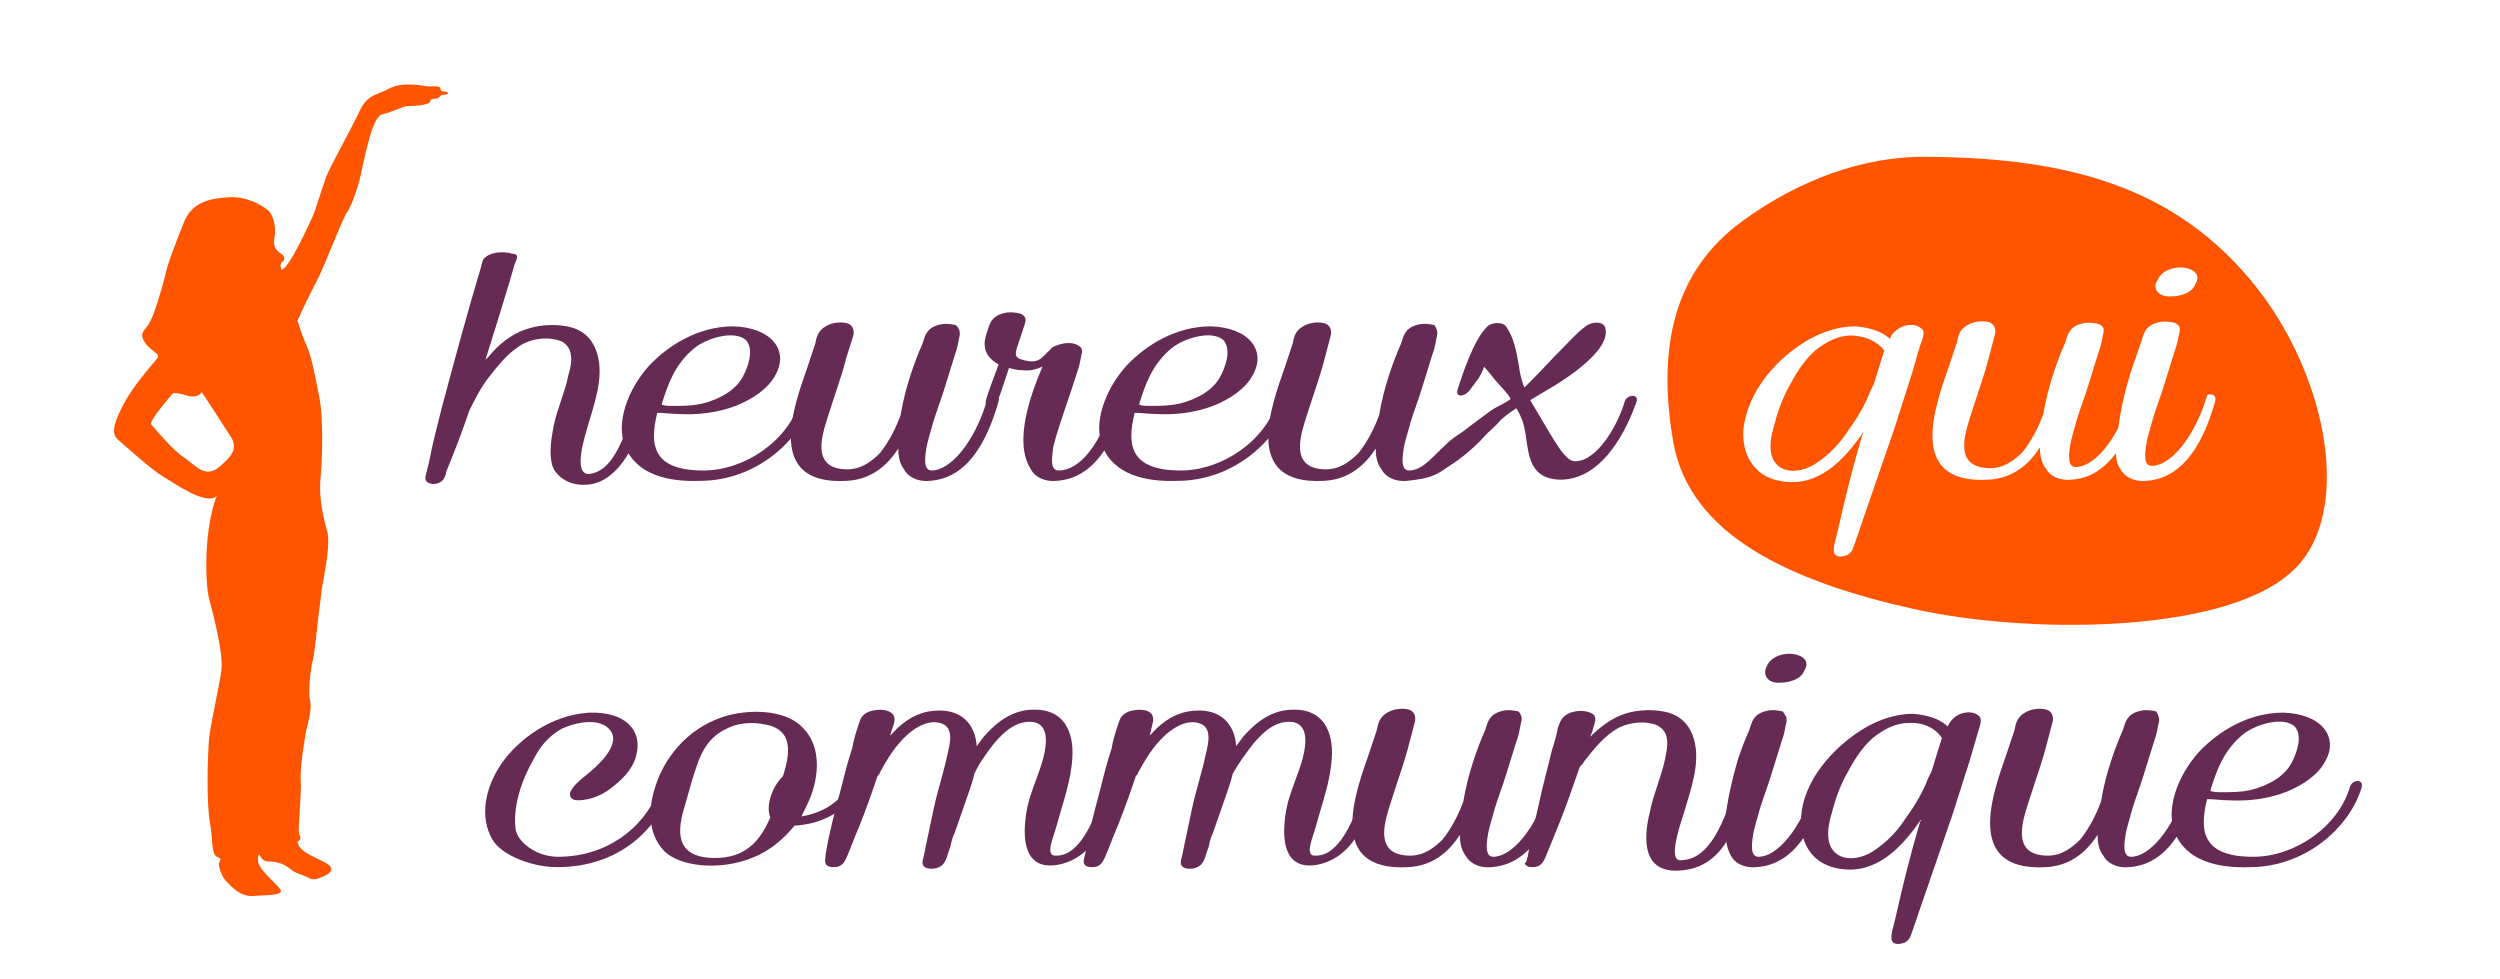
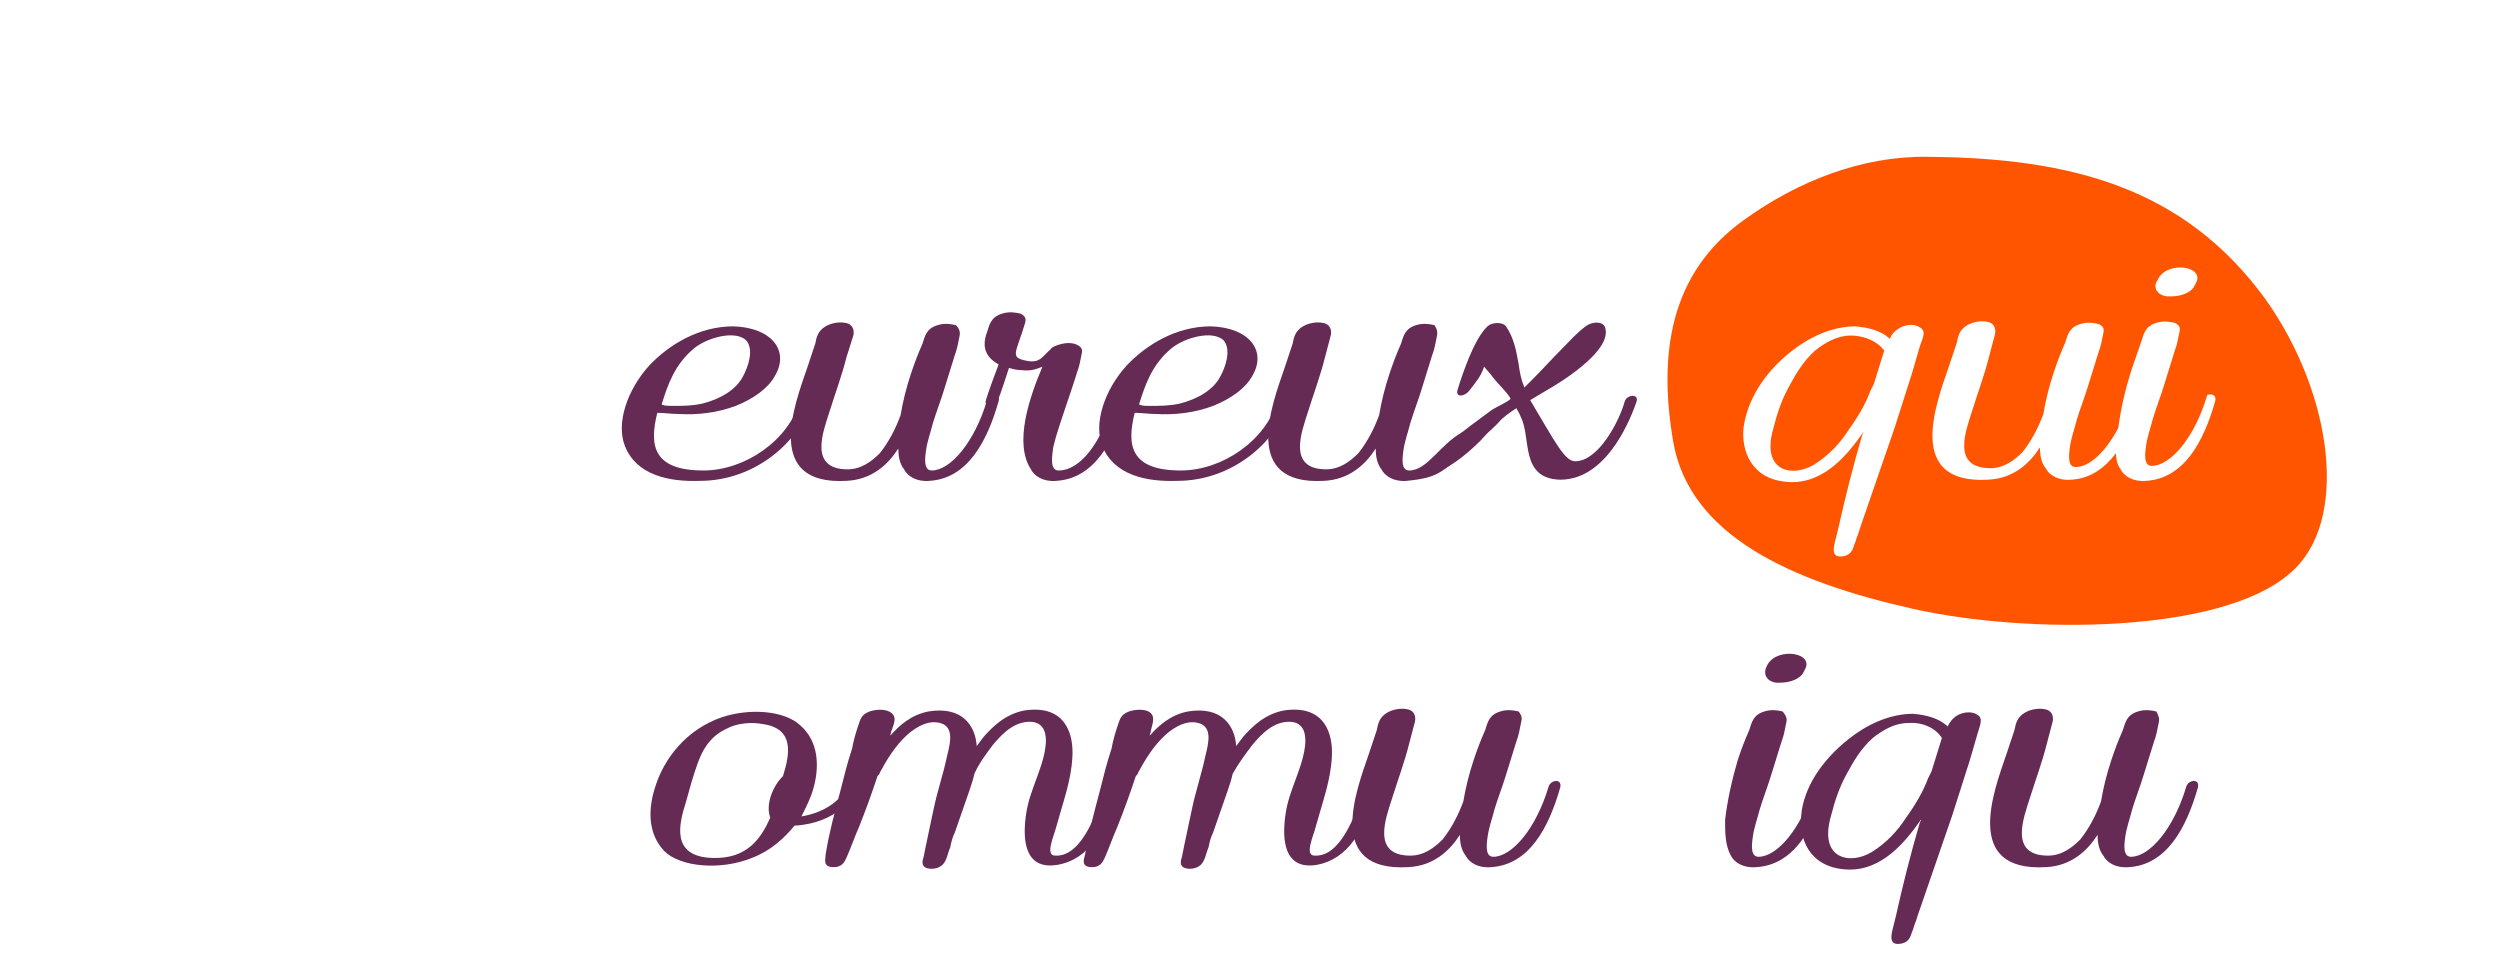
<svg xmlns="http://www.w3.org/2000/svg" version="1.1" id="Calque_1" x="0px" y="0px" width="216.8px" height="84.9px" viewBox="0 0 216.8 84.9" style="enable-background:new 0 0 216.8 84.9;" xml:space="preserve">
  <style type="text/css">
	.st0{fill:#662B54;}
	.st1{fill-rule:evenodd;clip-rule:evenodd;fill:#FF5400;}
	.st2{fill:#FF5400;}
</style>
  <g>
-     <path class="st0" d="M44.6,23l-0.4,1.4c-0.7,2.3-1.4,4.6-2.1,6.8l0.3-0.3c0.8-1,2-2,3.4-2.4c1.2-0.4,2.7-0.4,3.8-0.1   c1.3,0.4,1.9,1.3,2.2,2.3c0.6,2.1-0.3,4.4-0.9,6.5c-0.1,0.4-1.3,4,0.2,3.9c1.8-0.2,2.8-2.3,4.1-6.3c0.2-0.6,1.2-0.7,1,0.1   c-0.9,3.6-2.5,6.7-5,7.1c-2.1,0.3-3.1-1-3.3-1.6c-0.3-1.1-0.1-2.3,0.1-3.4c0.3-1.5,1-3,1.3-4.5c0.3-1,0.5-2.3-0.6-2.9   c-1-0.4-2.3-0.3-3.3,0.2c-1.3,0.7-2.2,1.9-3,2.9c-0.7,0.9-1.2,1.9-1.7,2.9c-0.6,1.8-1.3,3.6-2,5.3c0,0.2-0.1,0.4-0.2,0.6   c-0.4,0.7-1.8,0.6-1.6-0.2c0.1-0.4,0.2-0.8,0.3-1.2c0.3-1.6,0.7-3.1,1.1-4.7c1.1-4.1,2.2-8.2,3.4-12.2c0.1-0.3,0.1-0.7,0.4-0.9   c0.6-0.5,1.7-0.5,2.3-0.3C45.1,22,44.8,22.5,44.6,23z" />
    <path class="st0" d="M54.2,38.7c-0.8-2,0.2-4.9,2.1-7c1.7-1.8,4.3-3.4,7.3-3.4c3.3,0.1,4.9,2.1,3.6,4.3c-0.6,1.1-1.9,2-3.4,2.6   c-1.6,0.6-3.3,0.8-5,0.7c-0.6,0-1.2-0.1-1.8-0.1c-0.7,2.8-0.4,5,4,5c3.6,0,7.4-2.6,8.4-6.1c0.2-0.6,1.2-0.7,1,0.1   c-1.1,3.6-5,6.9-9.7,6.9C58,41.8,55.2,41.2,54.2,38.7z M60.9,35c1.6-0.4,2.9-1.2,3.5-2.3c0.5-0.9,1-2.4,0.3-3.2   c-1-0.9-3.4-0.2-4.5,0.7c-1.7,1.4-2.3,3.2-2.8,4.8l0,0.1c0.3,0.1,0.6,0.1,0.9,0.1C59.2,35.2,60,35.2,60.9,35z" />
    <path class="st0" d="M83.2,29.2c-0.1,0.5-0.2,1.1-0.4,1.6c-0.3,1-0.6,1.9-0.9,2.9c-0.3,1-0.7,2-1,3c-0.2,0.8-0.5,1.6-0.6,2.4   c-0.1,0.7-0.2,1.7,0.5,1.7c1.6,0,3.7-2.4,4.8-6.1c0.2-0.6,1.2-0.7,1,0.1c-1,3.5-2.7,6.7-6,6.9c-1.1,0.1-1.9-0.4-2.2-1   c-0.4-0.5-0.5-1.2-0.5-1.8c-0.9,1.4-2.3,2.7-4.5,2.8c-7.2,0.4-4.5-6.6-3.4-9.8l0.7-2.1c0.1-0.5,0.2-1.1,0.9-1.5   c0.5-0.3,1.2-0.4,1.7-0.3c0.7,0.1,0.8,0.7,0.7,1.1L73.4,31c-0.4,1.6-1,3.2-1.5,4.8c-0.5,1.6-1.8,4.9,1.6,4.9c1.2,0,2.1-0.7,2.8-1.4   c0.8-1,1.4-2.2,1.8-3.3c0.2-1.2,0.5-2.4,0.9-3.6c0.3-0.9,0.6-1.7,1-2.6c0.2-0.6,0.3-1.3,1.3-1.6c0.6-0.2,1.2-0.1,1.6,0   C83.2,28.5,83.3,28.8,83.2,29.2z" />
    <path class="st0" d="M86.6,31.6c-1.1-0.6-1.5-1.5-1-2.8c0.2-0.6,0.3-1.3,1.3-1.6c0.6-0.2,1.2-0.1,1.6,0c0.4,0.2,0.5,0.4,0.4,0.8   c-0.8,2.7-1.4,3,0.2,3.3c1.1,0.2,1.3-0.4,2-1c0.1-0.2,0.4-0.3,0.7-0.4c0.6-0.2,1.2-0.2,1.6,0c0.4,0.2,0.5,0.4,0.4,0.8   c-0.1,0.5-0.2,1.1-0.4,1.6c-0.5,1.7-2.1,6-2.1,6.8c-0.1,0.7-0.2,1.7,0.5,1.7c1.9,0,3.7-2.4,4.8-6.1c0.2-0.6,1.2-0.7,1,0.1   c-1,3.5-2.7,6.7-6,6.9c-1.1,0.1-1.9-0.4-2.2-1c-1.5-2.3-0.1-6.3,1-8.9c-0.5,0.2-1,0.4-1.8,0.3c-0.4,0-0.8-0.1-1.1-0.2   c-0.3,0.9-0.7,2.2-1,2.9c-0.2,0.7-1.2,0.6-1-0.1C85.7,34,86.3,32.4,86.6,31.6z" />
    <path class="st0" d="M95.6,38.7c-0.8-2,0.2-4.9,2.1-7c1.7-1.8,4.3-3.4,7.3-3.4c3.3,0.1,4.9,2.1,3.6,4.3c-0.6,1.1-1.9,2-3.4,2.6   c-1.6,0.6-3.3,0.8-5,0.7c-0.6,0-1.2-0.1-1.8-0.1c-0.7,2.8-0.4,5,4,5c3.6,0,7.4-2.6,8.4-6.1c0.2-0.6,1.2-0.7,1,0.1   c-1.1,3.6-5,6.9-9.7,6.9C99.4,41.8,96.6,41.2,95.6,38.7z M102.3,35c1.6-0.4,2.9-1.2,3.5-2.3c0.5-0.9,1-2.4,0.3-3.2   c-1-0.9-3.4-0.2-4.5,0.7c-1.7,1.4-2.3,3.2-2.8,4.8l0,0.1c0.3,0.1,0.6,0.1,0.9,0.1C100.5,35.2,101.4,35.2,102.3,35z" />
    <path class="st0" d="M124.6,29.2c-0.1,0.5-0.2,1.1-0.4,1.6c-0.3,1-0.6,1.9-0.9,2.9c-0.3,1-0.7,2-1,3c-0.2,0.8-0.5,1.6-0.6,2.4   c-0.1,0.7-0.2,1.7,0.5,1.7c1.6,0,2.7-2.3,4.6-3.3c0.5-0.3,2.2,0,1.5,0.6c-3.3,2.9-3.4,3.3-6.3,3.6c-1.1,0.1-1.9-0.4-2.2-1   c-0.4-0.5-0.5-1.2-0.5-1.8c-0.9,1.4-2.3,2.7-4.5,2.8c-7.2,0.4-4.5-6.6-3.4-9.8l0.7-2.1c0.1-0.5,0.2-1.1,0.9-1.5   c0.5-0.3,1.2-0.4,1.7-0.3c0.7,0.1,0.8,0.7,0.7,1.1l-0.5,1.9c-0.4,1.6-1,3.2-1.5,4.8c-0.5,1.6-1.8,4.9,1.6,4.9   c1.2,0,2.1-0.7,2.8-1.4c0.8-1,1.4-2.2,1.8-3.3c0.2-1.2,0.5-2.4,0.9-3.6c0.3-0.9,0.6-1.7,1-2.6c0.2-0.6,0.3-1.3,1.3-1.6   c0.6-0.2,1.2-0.1,1.6,0C124.6,28.5,124.7,28.8,124.6,29.2z" />
    <path class="st0" d="M131.9,36.2c-0.1-0.3-0.3-0.6-0.4-0.8c-0.6,0.4-1.2,0.8-1.6,1.3c-1.1,1.1-0.5,0.4-1.5,1.5   c-0.4,0.4-2.4,2.4-4.1,2.8c-1.1,0.2,0.4-1.7,1.4-2.6c1.1-1,2.4-1.9,3.6-2.8c0.6-0.4,1.2-0.6,1.7-1l-0.1-0.2   c-0.5-0.7-1.1-1.2-1.6-1.9c-0.1-0.1-0.5-0.6-0.6-0.7c-0.3,0.9-0.7,1.3-1.3,2.1c-0.4,0.5-1.2,0.6-1-0.1c0.4-1.3,1.4-4.3,2.5-5.4   c0.4-0.5,1.4-0.5,1.7-0.1c0.7,1,0.9,2.2,1.1,3.3c0.1,0.7,0.2,1.3,0.5,2l0.7-0.7c0.9-0.9,1.7-1.8,2.6-2.7c0.6-0.6,1.2-1.3,2-1.9   c0.5-0.4,1.5-0.5,1.7,0.1c0.3,1-0.6,2.1-1.6,3c-1.1,1-2.5,1.9-3.9,2.7l-1,0.6c2.2,3.7,3,5.3,3.9,5.3c2,0,3.8-3.4,4.3-5.2   c0.2-0.6,1.3-0.7,1,0.1c-0.3,0.8-2.3,6.7-6.6,6.7C131.8,41.5,132.8,38,131.9,36.2z" />
  </g>
  <g>
-     <path class="st0" d="M42.7,72.8c-1.1-1.9-0.7-4.4,0.8-6.6c1.4-2,4.2-4.2,7.6-4.4c3.1-0.1,4.6,1.5,4.1,3.6c-0.2,1-0.9,1.9-1.9,2.7   c-0.8,0.7-1.9,1.3-3.2,1.3c-0.6,0-0.8-0.4-0.6-0.8c0.3-0.6,1-1.1,1.6-1.6c1.2-1,2.7-2.6,1.8-3.7c-0.2-0.2-0.4-0.4-0.7-0.5   c-1-0.4-2.4-0.1-3.5,0.4c-1.2,0.7-1.9,1.6-2.4,2.6c-1.1,1.9-1.8,4.1-1.6,6c0.1,1.2,1.8,2.5,3.7,2.5c4.7,0,7.9-3.1,8.8-6.1   c0.2-0.6,1.2-0.7,1,0.1c-1.1,3.5-4.4,6.9-9.9,6.9C46.2,75.2,43.5,74.2,42.7,72.8z" />
    <path class="st0" d="M69.5,70.8c1.8-0.3,3.3-1.2,4-2.6c0.3-0.6,1.3-0.7,1,0.1c-0.3,0.7-1.9,3.1-5.6,3.3c-0.9,1.1-2.1,2.2-3.7,2.8   c-2.7,1.1-6.2,0.8-7.6-0.6c-1.5-1.6-1.4-3.8-0.7-5.8c0.7-2.1,2.5-4.7,5.7-5.8c2.4-0.8,5.4-0.6,6.8,0.7c1.6,1.4,1.7,3.6,1.1,5.6   C70.3,69.2,69.9,70,69.5,70.8z M63,63.2c-1.5,0.7-2.1,1.9-2.5,3c-0.4,1.1-0.7,2.2-1,3.3c-0.6,1.9-1.4,4.8,2.3,4.9   c3,0.1,4.2-1.7,5-3.5c-0.4-1,0.1-2.6,1.1-3.6c0.6-1.9,1-4.1-1.7-4.5C65.2,62.6,63.9,62.7,63,63.2z" />
    <path class="st0" d="M77.3,63.4l-0.1,0.4c0.8-0.9,1.8-1.8,3.3-2.1c3-0.5,4.1,1.3,4.2,3l0.6-0.8c0.8-0.9,1.9-2,3.6-2.3   c3.6-0.5,4.2,2.2,4.1,4c-0.1,2.1-0.8,3.9-1.4,6.1c-0.2,0.8-1,2.5-0.1,2.5c1.7,0.1,3.1-1.9,4.4-6.1c0.2-0.6,1.2-0.7,1,0.1   c-1,3.8-2.4,6.3-5.2,6.8c-3,0.5-2.9-2.5-2.8-3.7c0.1-1.1,0.3-1.9,0.7-3c0.5-1.4,1.1-2.8,1.1-4.1c0-0.8-0.3-1.7-1.6-1.6   c-1.4,0.1-2.4,1.3-3,2c-0.6,0.8-1.2,1.6-1.6,2.5c-0.2,0.9-0.6,1.9-0.9,2.8l-0.8,2.3c-0.2,0.4-0.3,0.8-0.4,1.3   c-0.2,0.4-0.3,1.3-0.8,1.6c-0.4,0.3-1.1,0.3-1.4,0.1c-0.3-0.2-0.2-0.6-0.1-0.9l0.2-1l0.7-3.3c0.3-1.4,0.8-2.9,1.1-4.3   c0.2-0.9,0.7-2.4-0.3-2.9c-1.1-0.5-2.3,0.2-3.1,0.9c-1.1,1-1.8,2.2-2.4,3.3c0,0.1-0.1,0.2-0.2,0.3c-0.5,1.5-1,2.9-1.6,4.4   c-0.4,0.9-0.7,1.8-1.1,2.7c-0.2,0.4-0.4,0.8-1.1,0.8c-1,0-0.7-0.7-0.7-1.1c0.3-1.9,0.8-3.7,1.3-5.6c0.3-1.2,0.6-2.4,1-3.6   c0.1-0.6,0.3-1.3,0.5-1.9c0.2-0.5,0.2-1,1-1.3c0.6-0.2,1.3-0.2,1.7,0C77.9,62.1,77.5,62.8,77.3,63.4z" />
    <path class="st0" d="M99.8,63.4l-0.1,0.4c0.8-0.9,1.8-1.8,3.3-2.1c3-0.5,4.1,1.3,4.2,3l0.6-0.8c0.8-0.9,1.9-2,3.6-2.3   c3.6-0.5,4.2,2.2,4.1,4c-0.1,2.1-0.8,3.9-1.4,6.1c-0.2,0.8-1,2.5-0.1,2.5c1.7,0.1,3.1-1.9,4.4-6.1c0.2-0.6,1.2-0.7,1,0.1   c-1,3.8-2.5,6.3-5.2,6.8c-3,0.5-2.9-2.5-2.8-3.7c0.1-1.1,0.3-1.9,0.7-3c0.5-1.4,1.1-2.8,1.1-4.1c0-0.8-0.3-1.7-1.6-1.6   c-1.4,0.1-2.4,1.3-3,2c-0.6,0.8-1.2,1.6-1.7,2.5c-0.2,0.9-0.6,1.9-0.9,2.8l-0.8,2.3c-0.2,0.4-0.3,0.8-0.4,1.3   c-0.2,0.4-0.3,1.3-0.8,1.6c-0.4,0.3-1.1,0.3-1.4,0.1c-0.3-0.2-0.2-0.6-0.1-0.9l0.2-1l0.7-3.3c0.3-1.4,0.8-2.9,1.1-4.3   c0.2-0.9,0.7-2.4-0.3-2.9c-1.1-0.5-2.3,0.2-3.1,0.9c-1.1,1-1.8,2.2-2.4,3.3c0,0.1-0.1,0.2-0.2,0.3c-0.5,1.5-1,2.9-1.6,4.4   c-0.4,0.9-0.7,1.8-1.1,2.7c-0.2,0.4-0.4,0.8-1.1,0.8c-1,0-0.7-0.7-0.6-1.1c0.3-1.9,0.8-3.7,1.3-5.6c0.3-1.2,0.6-2.4,1-3.6   c0.1-0.6,0.3-1.3,0.5-1.9c0.2-0.5,0.2-1,1-1.3c0.6-0.2,1.3-0.2,1.7,0C100.3,62.1,99.9,62.8,99.8,63.4z" />
    <path class="st0" d="M131.9,62.7c-0.1,0.5-0.2,1.1-0.4,1.6c-0.3,1-0.6,1.9-0.9,2.9c-0.3,1-0.7,2-1,3c-0.2,0.8-0.5,1.6-0.6,2.4   c-0.1,0.7-0.2,1.7,0.5,1.7c1.6,0,3.7-2.4,4.8-6.1c0.2-0.6,1.2-0.7,1,0.1c-1,3.5-2.7,6.7-6,6.9c-1.1,0.1-1.9-0.4-2.2-1   c-0.4-0.5-0.5-1.2-0.5-1.8c-0.9,1.4-2.3,2.7-4.5,2.8c-7.2,0.4-4.5-6.6-3.4-9.8l0.7-2.1c0.1-0.5,0.2-1.1,0.9-1.5   c0.5-0.3,1.2-0.4,1.7-0.3c0.7,0.1,0.8,0.7,0.7,1.1l-0.5,1.9c-0.4,1.6-1,3.2-1.5,4.8c-0.5,1.6-1.8,4.9,1.6,4.9   c1.2,0,2.1-0.7,2.8-1.4c0.8-1,1.4-2.2,1.8-3.3c0.2-1.2,0.5-2.4,0.9-3.6c0.3-0.9,0.6-1.7,1-2.6c0.2-0.6,0.3-1.3,1.3-1.6   c0.6-0.2,1.2-0.1,1.6,0C132,62.1,132,62.3,131.9,62.7z" />
-     <path class="st0" d="M132.4,74.6c0-0.1,0.1-0.3,0.1-0.4c0.3-1.9,0.8-3.7,1.2-5.6c0.3-1.2,0.6-2.4,0.9-3.6c0.2-0.6,0.4-1.3,0.5-1.9   c0.2-0.5,0.3-1,1.1-1.3c0.6-0.2,1.2-0.2,1.7,0c0.8,0.3,0.3,1,0.2,1.6l-0.2,0.5c0.8-0.8,1.8-1.6,3-2c1.2-0.4,2.7-0.4,3.8-0.1   c1.3,0.4,1.9,1.3,2.2,2.3c0.6,2.1-0.3,4.4-0.9,6.5c-0.4,1.2-1.3,4-0.3,4c2.2,0,3.5-2.3,4.8-6.4c0.2-0.6,1.2-0.7,1,0.1   c-1,3.9-2.3,7-5.9,7.2c-3.6,0.2-2.9-3.6-2.5-5.2c0.3-1.5,1-3,1.3-4.5c0.2-1,0.5-2.3-0.7-2.9c-0.9-0.4-2.3-0.3-3.3,0.2   c-1.3,0.7-2.2,1.9-3,2.9c-0.1,0.2-0.3,0.4-0.4,0.5c-0.6,1.7-1.2,3.5-1.9,5.2l-1.1,2.7c-0.2,0.4-0.4,0.8-1.1,0.8   c-0.4,0-0.6-0.1-0.7-0.4C132.3,74.9,132.3,74.8,132.4,74.6L132.4,74.6z" />
    <path class="st0" d="M154.9,62.7c-0.1,0.5-0.2,1.1-0.4,1.6c-0.3,1-0.6,1.9-0.9,2.9c-0.3,1-0.7,2-1,3c-0.2,0.8-0.5,1.6-0.6,2.4   c-0.1,0.7-0.2,1.7,0.5,1.7c1.6,0,3.7-2.4,4.8-6.1c0.2-0.6,1.2-0.7,1,0.1c-1,3.5-2.7,6.7-6,6.9c-1.1,0.1-1.9-0.4-2.2-1   c-0.5-0.9-0.5-2-0.5-3.1c0.2-1.7,0.6-3.5,1.1-5.2c0.3-0.9,0.6-1.7,1-2.6c0.2-0.6,0.3-1.3,1.3-1.6c0.6-0.2,1.2-0.1,1.6,0   C154.9,62.1,155,62.3,154.9,62.7z M153.2,57.8l0.1-0.2c0.9-1.5,4.1-1,3.2,0.5l-0.1,0.2c-0.3,0.6-1.2,0.9-2,0.9   C153.4,59.3,152.8,58.6,153.2,57.8z" />
    <path class="st0" d="M171.5,63.6l-0.7,2.4c-0.5,1.6-1,3.1-1.5,4.7c-1,2.9-2,5.8-3,8.7c-0.1,0.4-0.3,0.8-0.4,1.2   c-0.2,0.4-0.2,1-0.9,1.2c-1.2,0.3-1-0.6-0.9-1.1c0.1-0.4,0.2-0.8,0.3-1.2c0.6-2.7,1.3-5.5,2.1-8.2l0.1-0.2c-0.1,0-0.1,0.1-0.1,0.1   c-1.2,1.7-3.3,4.4-6.4,4.2c-3.3-0.2-4.1-2.8-3.9-4.7c0.2-2.3,1.7-4.7,4.1-6.6c1.5-1.2,3.5-2.2,5.6-2.2c1.2,0.1,2.2,0.4,2.9,1   c0,0,0,0,0.1,0.1c0.2-0.4,0.4-0.7,0.9-1c0.6-0.3,1.3-0.3,1.7,0C172,62.3,171.7,62.9,171.5,63.6z M162.4,64c-1.1,1-1.7,2.1-2.3,3.2   c-0.6,1.1-1,2.3-1.3,3.5c-0.3,1-0.5,2.4,0.3,3.2c0.7,0.7,2,0.7,3.2,0c1.3-0.8,2.3-1.9,3-3c0.8-1.1,1.5-2.3,1.9-3.4   c0.1-0.2,0.2-0.4,0.3-0.6l0.9-2.9c-0.5-0.8-1.6-1.4-2.9-1.3C164.3,62.7,163.3,63.3,162.4,64z" />
    <path class="st0" d="M187.2,62.7c-0.1,0.5-0.2,1.1-0.4,1.6c-0.3,1-0.6,1.9-0.9,2.9c-0.3,1-0.7,2-1,3c-0.2,0.8-0.5,1.6-0.6,2.4   c-0.1,0.7-0.2,1.7,0.5,1.7c1.6,0,3.7-2.4,4.8-6.1c0.2-0.6,1.2-0.7,1,0.1c-1,3.5-2.7,6.7-6,6.9c-1.1,0.1-1.9-0.4-2.2-1   c-0.4-0.5-0.5-1.2-0.5-1.8c-0.9,1.4-2.3,2.7-4.5,2.8c-7.2,0.4-4.5-6.6-3.4-9.8l0.7-2.1c0.1-0.5,0.2-1.1,0.9-1.5   c0.5-0.3,1.2-0.4,1.7-0.3c0.7,0.1,0.8,0.7,0.7,1.1l-0.5,1.9c-0.4,1.6-1,3.2-1.5,4.8c-0.5,1.6-1.8,4.9,1.6,4.9   c1.2,0,2.1-0.7,2.8-1.4c0.8-1,1.4-2.2,1.8-3.3c0.2-1.2,0.5-2.4,0.9-3.6c0.3-0.9,0.6-1.7,1-2.6c0.2-0.6,0.3-1.3,1.3-1.6   c0.6-0.2,1.2-0.1,1.6,0C187.2,62.1,187.3,62.3,187.2,62.7z" />
-     <path class="st0" d="M188.6,72.2c-0.8-2,0.2-4.9,2.1-7c1.7-1.8,4.3-3.4,7.3-3.4c3.3,0.1,4.9,2.1,3.6,4.3c-0.6,1.1-1.9,2-3.4,2.6   c-1.6,0.6-3.3,0.8-5,0.7c-0.6,0-1.2-0.1-1.8-0.1c-0.7,2.8-0.4,5,4,5c3.6,0,7.4-2.6,8.4-6.1c0.2-0.6,1.2-0.7,1,0.1   c-1.1,3.6-5,6.9-9.7,6.9C192.4,75.3,189.6,74.7,188.6,72.2z M195.2,68.5c1.6-0.4,2.9-1.2,3.5-2.3c0.5-0.9,1-2.4,0.3-3.2   c-1-0.9-3.4-0.2-4.5,0.7c-1.7,1.4-2.3,3.2-2.8,4.8l0,0.1c0.3,0.1,0.6,0.1,0.9,0.1C193.5,68.7,194.4,68.7,195.2,68.5z" />
  </g>
-   <path class="st1" d="M38.8,8c-0.2-0.1-0.6,0-0.6-0.3c0-0.3-0.7-0.2-1-0.2c-0.3,0-2.2-0.5-3.5,0.2c-0.8,0.5-1.8,0.4-2.5,1.9  c-0.7,1.5-2.6,4.9-2.9,5.7c-0.3,0.8-1,3.1-1.2,3.5c-0.2,0.4-2,4.5-2.7,4.6c-0.1-0.3-0.1-0.6,0.1-0.7c0.2-0.1,0.2-0.4,0-0.6  c-0.2-0.2-0.9-0.4-0.7-1.5c0.2-1.1-0.2-1.9-0.4-2.2c-0.2-0.3-1.8-1.4-3.5-1.3c-1.7,0.1-3.3,0.4-4,2.3c-0.7,1.8-1.4,3.5-1.6,4.6  c-0.3,1.1-0.9,3.3-1.4,4.1c-0.5,0.7-0.7,0.8-0.5,1.3c0.2,0.5,0.6,0.8,1.1,1.2c0.4,0.3,0.2,0.4-0.3,1c-0.5,0.6-1.7,2-2.4,3.3  c-0.7,1.3-1.3,2.6-0.6,3.2c0.7,0.6,2.9,2.6,3.9,3.2c1,0.6,3.8,2.6,4.7,1.7c-0.2,0.5-0.6,1.7-0.8,3.7c-0.2,2-0.1,4.2,0.1,5.1  c0.2,0.8,1.3,4.7,1.1,6.3c-0.2,1.6-1,4.8-1.1,6.3c-0.1,1.5-0.2,5.1,0.1,6.9c0.3,1.7,0.1,2.7,0.6,3c0.5,0.2,0.3,0.3,0.2,0.5  c-0.1,0.2,0.2,1.2,0.6,1.6c0.4,0.4,1.2,1.4,2.4,1.3c1.1-0.1,2.7,0,2.3-0.6c-0.4-0.5-1.8-1.7-1.9-2.3c-0.1-0.7,0.1-0.7,0.1-0.7  s0.2,0.6,0.7,0.6c0.5,0,1.3,0.1,1.9,0.6c0.6,0.5,1,0.5,1.4,0.7c0.4,0.2,0.7,0.4,1.3,0.1c0.6-0.2,1.3-0.6,0.7-1.1  c-0.6-0.5-2.6-1-2.7-2c0.5-0.3,0.1-0.5,0.1-1c0-0.5,0.2-3,0.2-4c-0.1-1,0.1-2.6,0.3-3.7c0.1-1.1,0.7-2.6,0.5-3.5  c-0.2-0.8,0-2.7,0.3-3.9c0.2-1.2,0.6-5.6,0.9-6.9c0.2-1.2,0.5-2.9,0.3-3.8c-0.2-0.8-0.8-2.7-0.6-4.8c0.2-2,0.2-5.5-0.1-6.9  c-0.3-1.4-0.6-3.4-1.1-4.5c-0.5-1.1-0.8-2.2-0.8-2.2s0.8-1.8,1.6-3.3c0.8-1.5,2.3-5.6,2.7-6.1c0.4-0.5,1.1-2.6,1.3-3.8  c0.3-1.2,0.9-4.6,1.8-4.7c0.9-0.2,1.7-0.7,2.2-0.7c0.5,0,1.9-0.1,1.9-0.4c0-0.3,0.6-0.2,0.7-0.3c0.1-0.1,0.3-0.3,0.4-0.3  C38.6,8.3,39,8.1,38.8,8z M19,40.5c-1.2,1-2-0.1-3-0.8c-1.1-0.7-2.6-2.6-2.9-2.9c-0.2-0.3,1.9-2.7,1.9-2.7s0.2-0.1,1.2,0.2  c1,0.3,1.3-0.3,1.3-0.3s1.7,2.6,2.4,3.7C20.7,38.8,20.2,39.5,19,40.5z" />
  <g>
    <path class="st2" d="M160.5,29.1c-1.2,0-2.2,0.6-3.1,1.3c-1.1,1-1.7,2.1-2.3,3.2c-0.6,1.1-1,2.3-1.3,3.5c-0.3,1-0.5,2.4,0.3,3.2   c0.7,0.7,2,0.7,3.2,0c1.3-0.8,2.3-1.9,3-3c0.8-1.1,1.5-2.3,1.9-3.4c0.1-0.2,0.2-0.4,0.3-0.6l0.9-2.9   C162.9,29.7,161.8,29.1,160.5,29.1z" />
    <path class="st2" d="M196.5,26c-7.1-9.8-17-12.3-29.3-12.4c-5.7-0.1-11.3,2.1-16,5.5c-6.4,4.6-7.4,11.6-6.1,19.2   c1.4,8.1,10.1,12.1,20.8,14.5c9.8,2.2,26.7,2.2,32.7-3.1C203.8,45.3,202.3,34.2,196.5,26z M166.5,30l-0.7,2.4   c-0.5,1.6-1,3.1-1.5,4.7c-1,2.9-2,5.8-3,8.7c-0.1,0.4-0.3,0.8-0.4,1.2c-0.2,0.4-0.2,1-0.9,1.2c-1.2,0.3-1-0.6-0.9-1.1   c0.1-0.4,0.2-0.8,0.3-1.2c0.6-2.7,1.3-5.5,2.1-8.2l0.1-0.2c-0.1,0-0.1,0.1-0.1,0.1c-1.2,1.7-3.3,4.4-6.4,4.2   c-3.3-0.2-4.1-2.8-3.9-4.7c0.3-2.3,1.7-4.7,4.1-6.6c1.5-1.2,3.5-2.2,5.6-2.2c1.2,0.1,2.2,0.4,2.9,1c0,0,0,0,0.1,0.1   c0.1-0.4,0.4-0.7,0.9-1c0.6-0.3,1.3-0.3,1.7,0C167.1,28.7,166.7,29.4,166.5,30z M187.1,24.3l0.1-0.2c0.9-1.5,4.1-1,3.2,0.5   l-0.1,0.2c-0.3,0.6-1.2,0.9-2,0.9C187.2,25.8,186.6,25,187.1,24.3z M192.1,34.8c-1,3.5-2.7,6.7-6,6.9c-1.1,0.1-1.9-0.4-2.2-1   c-0.3-0.4-0.4-0.9-0.4-1.4c-1,1.3-2.2,2.2-3.9,2.3c-1.1,0.1-1.9-0.4-2.2-1c-0.4-0.5-0.5-1.2-0.5-1.8c-0.9,1.4-2.3,2.7-4.5,2.8   c-7.2,0.4-4.5-6.6-3.4-9.8l0.7-2.1c0.1-0.5,0.2-1.1,0.9-1.5c0.5-0.3,1.2-0.4,1.7-0.3c0.7,0.1,0.8,0.7,0.7,1.1l-0.5,1.9   c-0.4,1.6-1,3.2-1.5,4.8c-0.5,1.6-1.8,4.9,1.6,4.9c1.2,0,2.1-0.7,2.8-1.4c0.8-1,1.4-2.2,1.8-3.3c0.2-1.2,0.5-2.4,0.9-3.6   c0.3-0.9,0.6-1.7,1-2.6c0.2-0.6,0.3-1.3,1.3-1.6c0.6-0.2,1.2-0.1,1.6,0c0.4,0.2,0.5,0.4,0.4,0.8c-0.1,0.5-0.2,1.1-0.4,1.6   c-0.3,1-0.6,1.9-0.9,2.9c-0.3,1-0.7,2-1,3c-0.2,0.8-0.5,1.6-0.6,2.4c-0.1,0.7-0.2,1.7,0.5,1.7c1.2,0,2.6-1.3,3.7-3.4   c0.2-1.6,0.6-3.3,1.1-4.9c0.3-0.9,0.6-1.7,0.9-2.6c0.2-0.6,0.3-1.3,1.3-1.6c0.6-0.2,1.2-0.1,1.6,0c0.4,0.2,0.5,0.4,0.4,0.8   c-0.1,0.5-0.2,1.1-0.4,1.6c-0.3,1-0.6,1.9-0.9,2.9c-0.3,1-0.7,2-1,3c-0.2,0.8-0.5,1.6-0.6,2.4c-0.1,0.7-0.2,1.7,0.5,1.7   c1.6,0,3.7-2.4,4.8-6.1C191.3,34.2,192.3,34,192.1,34.8z" />
  </g>
</svg>